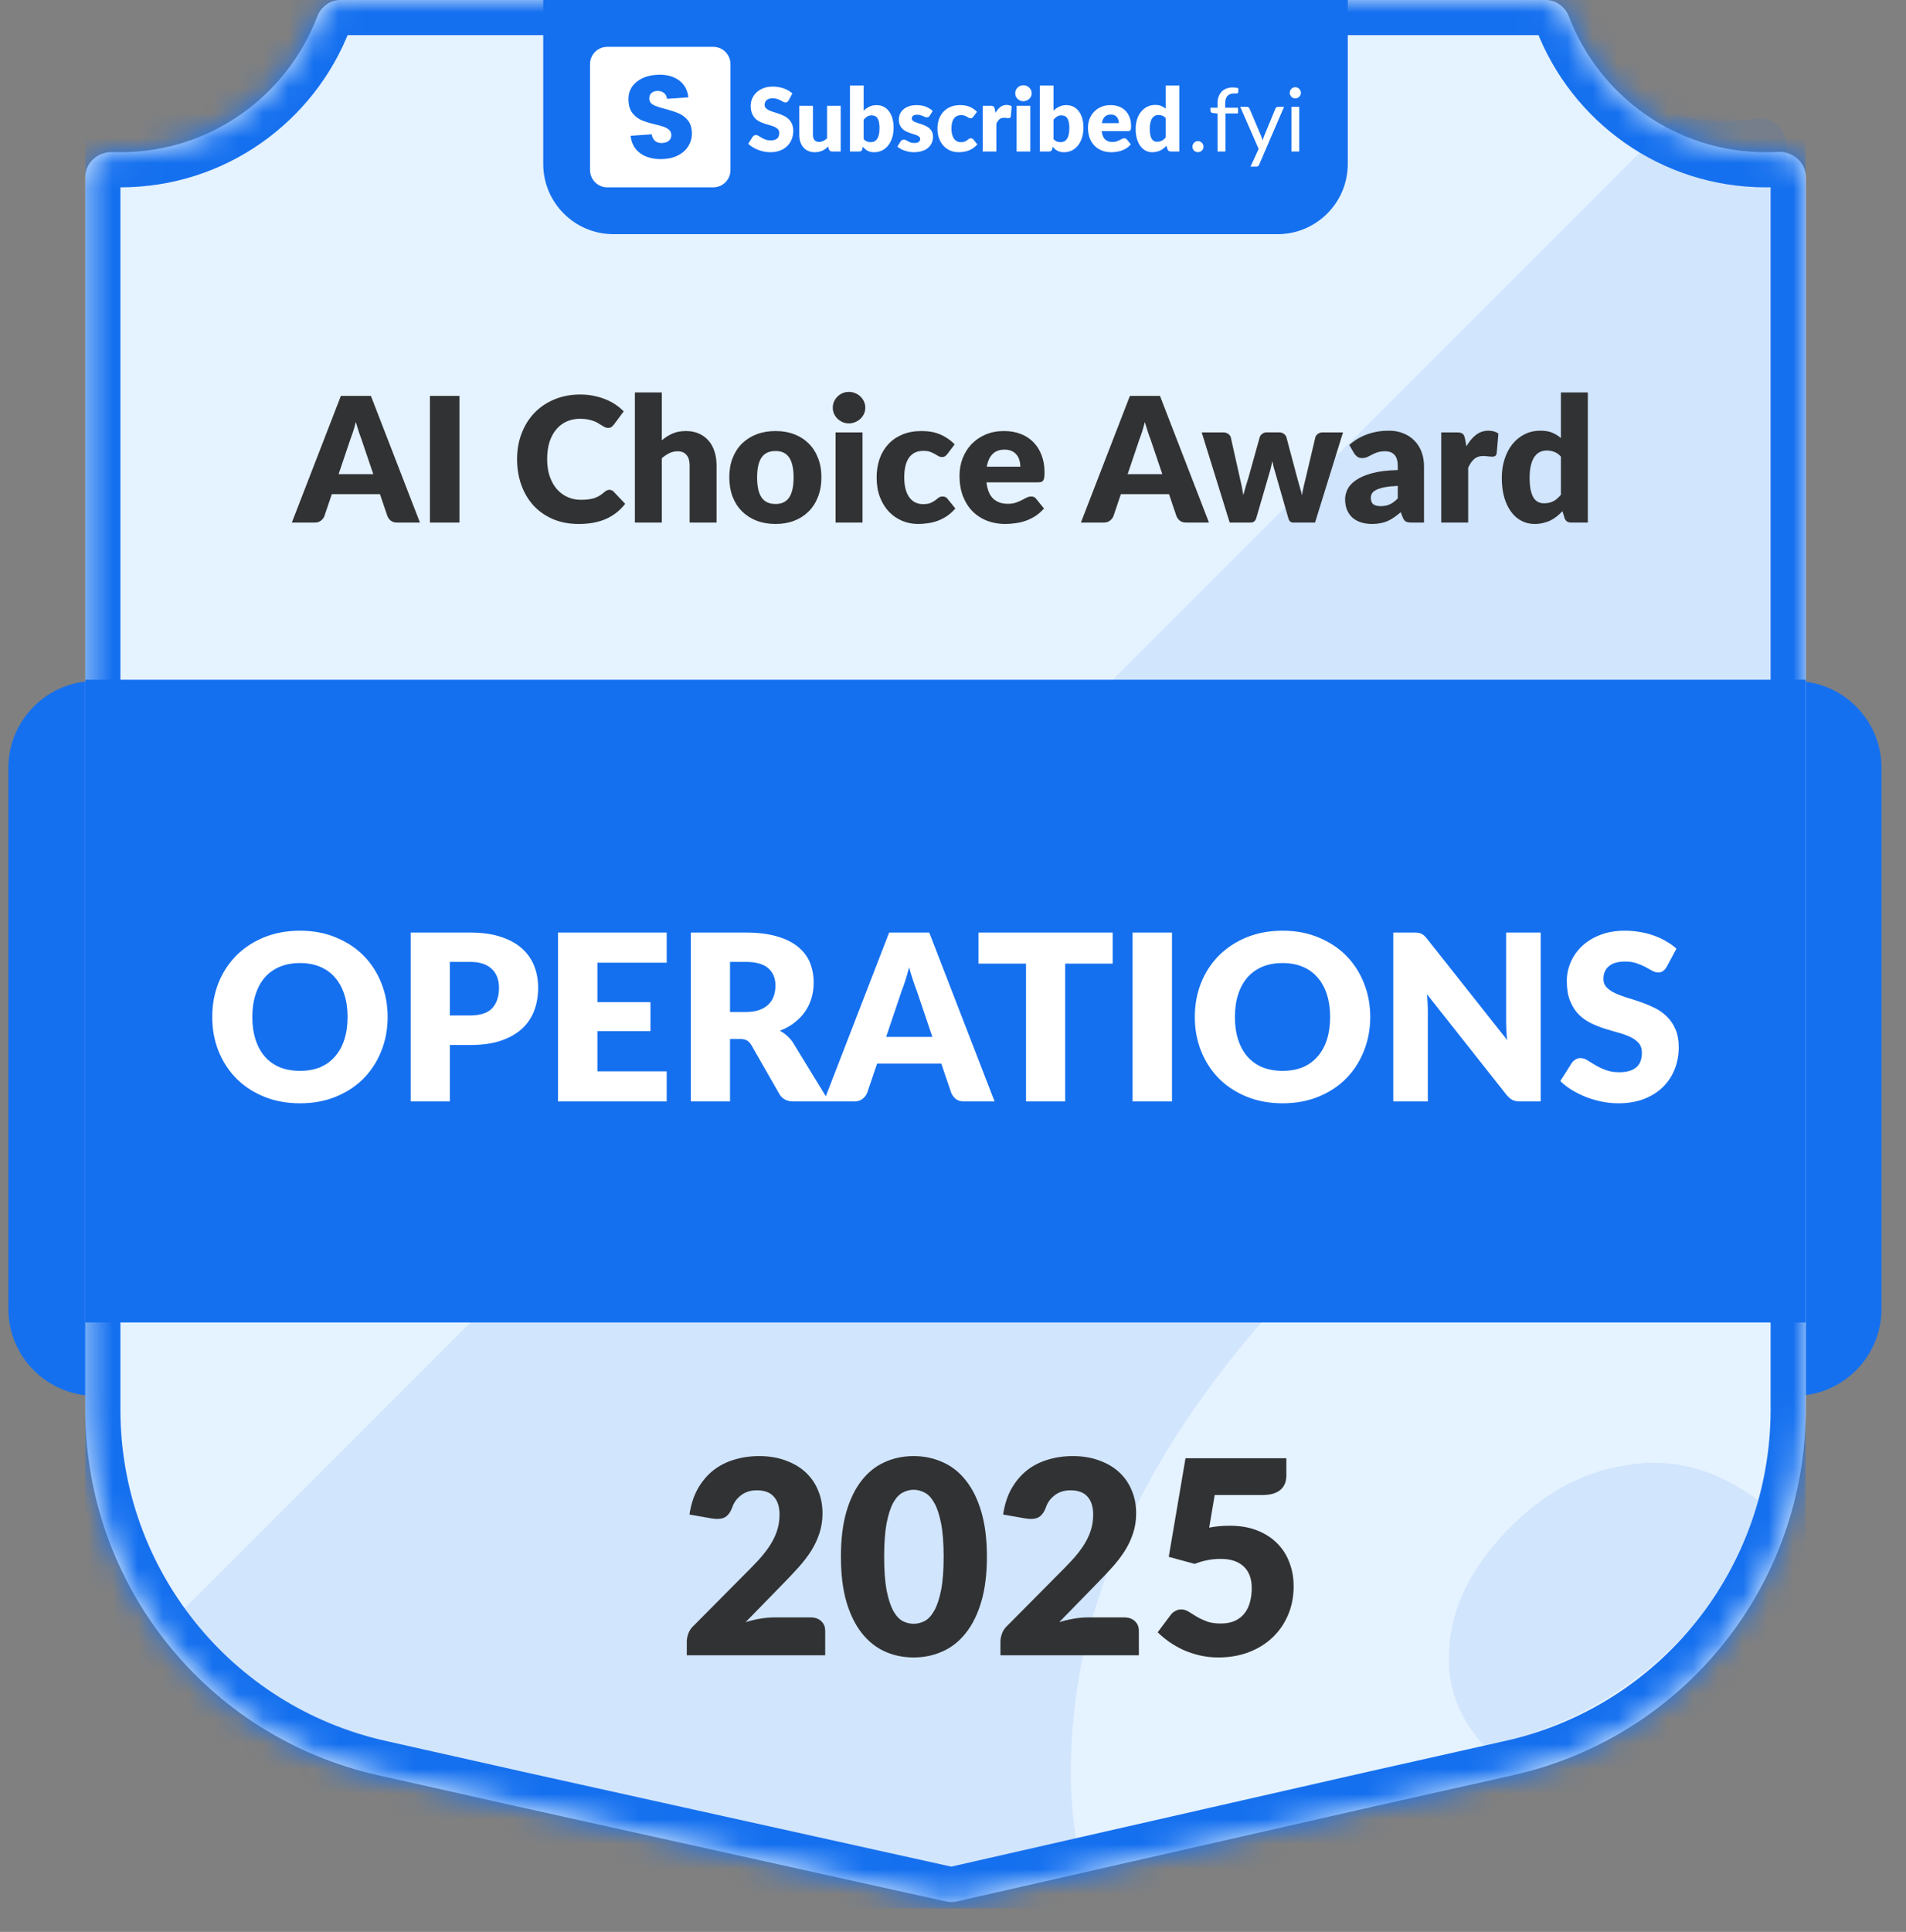
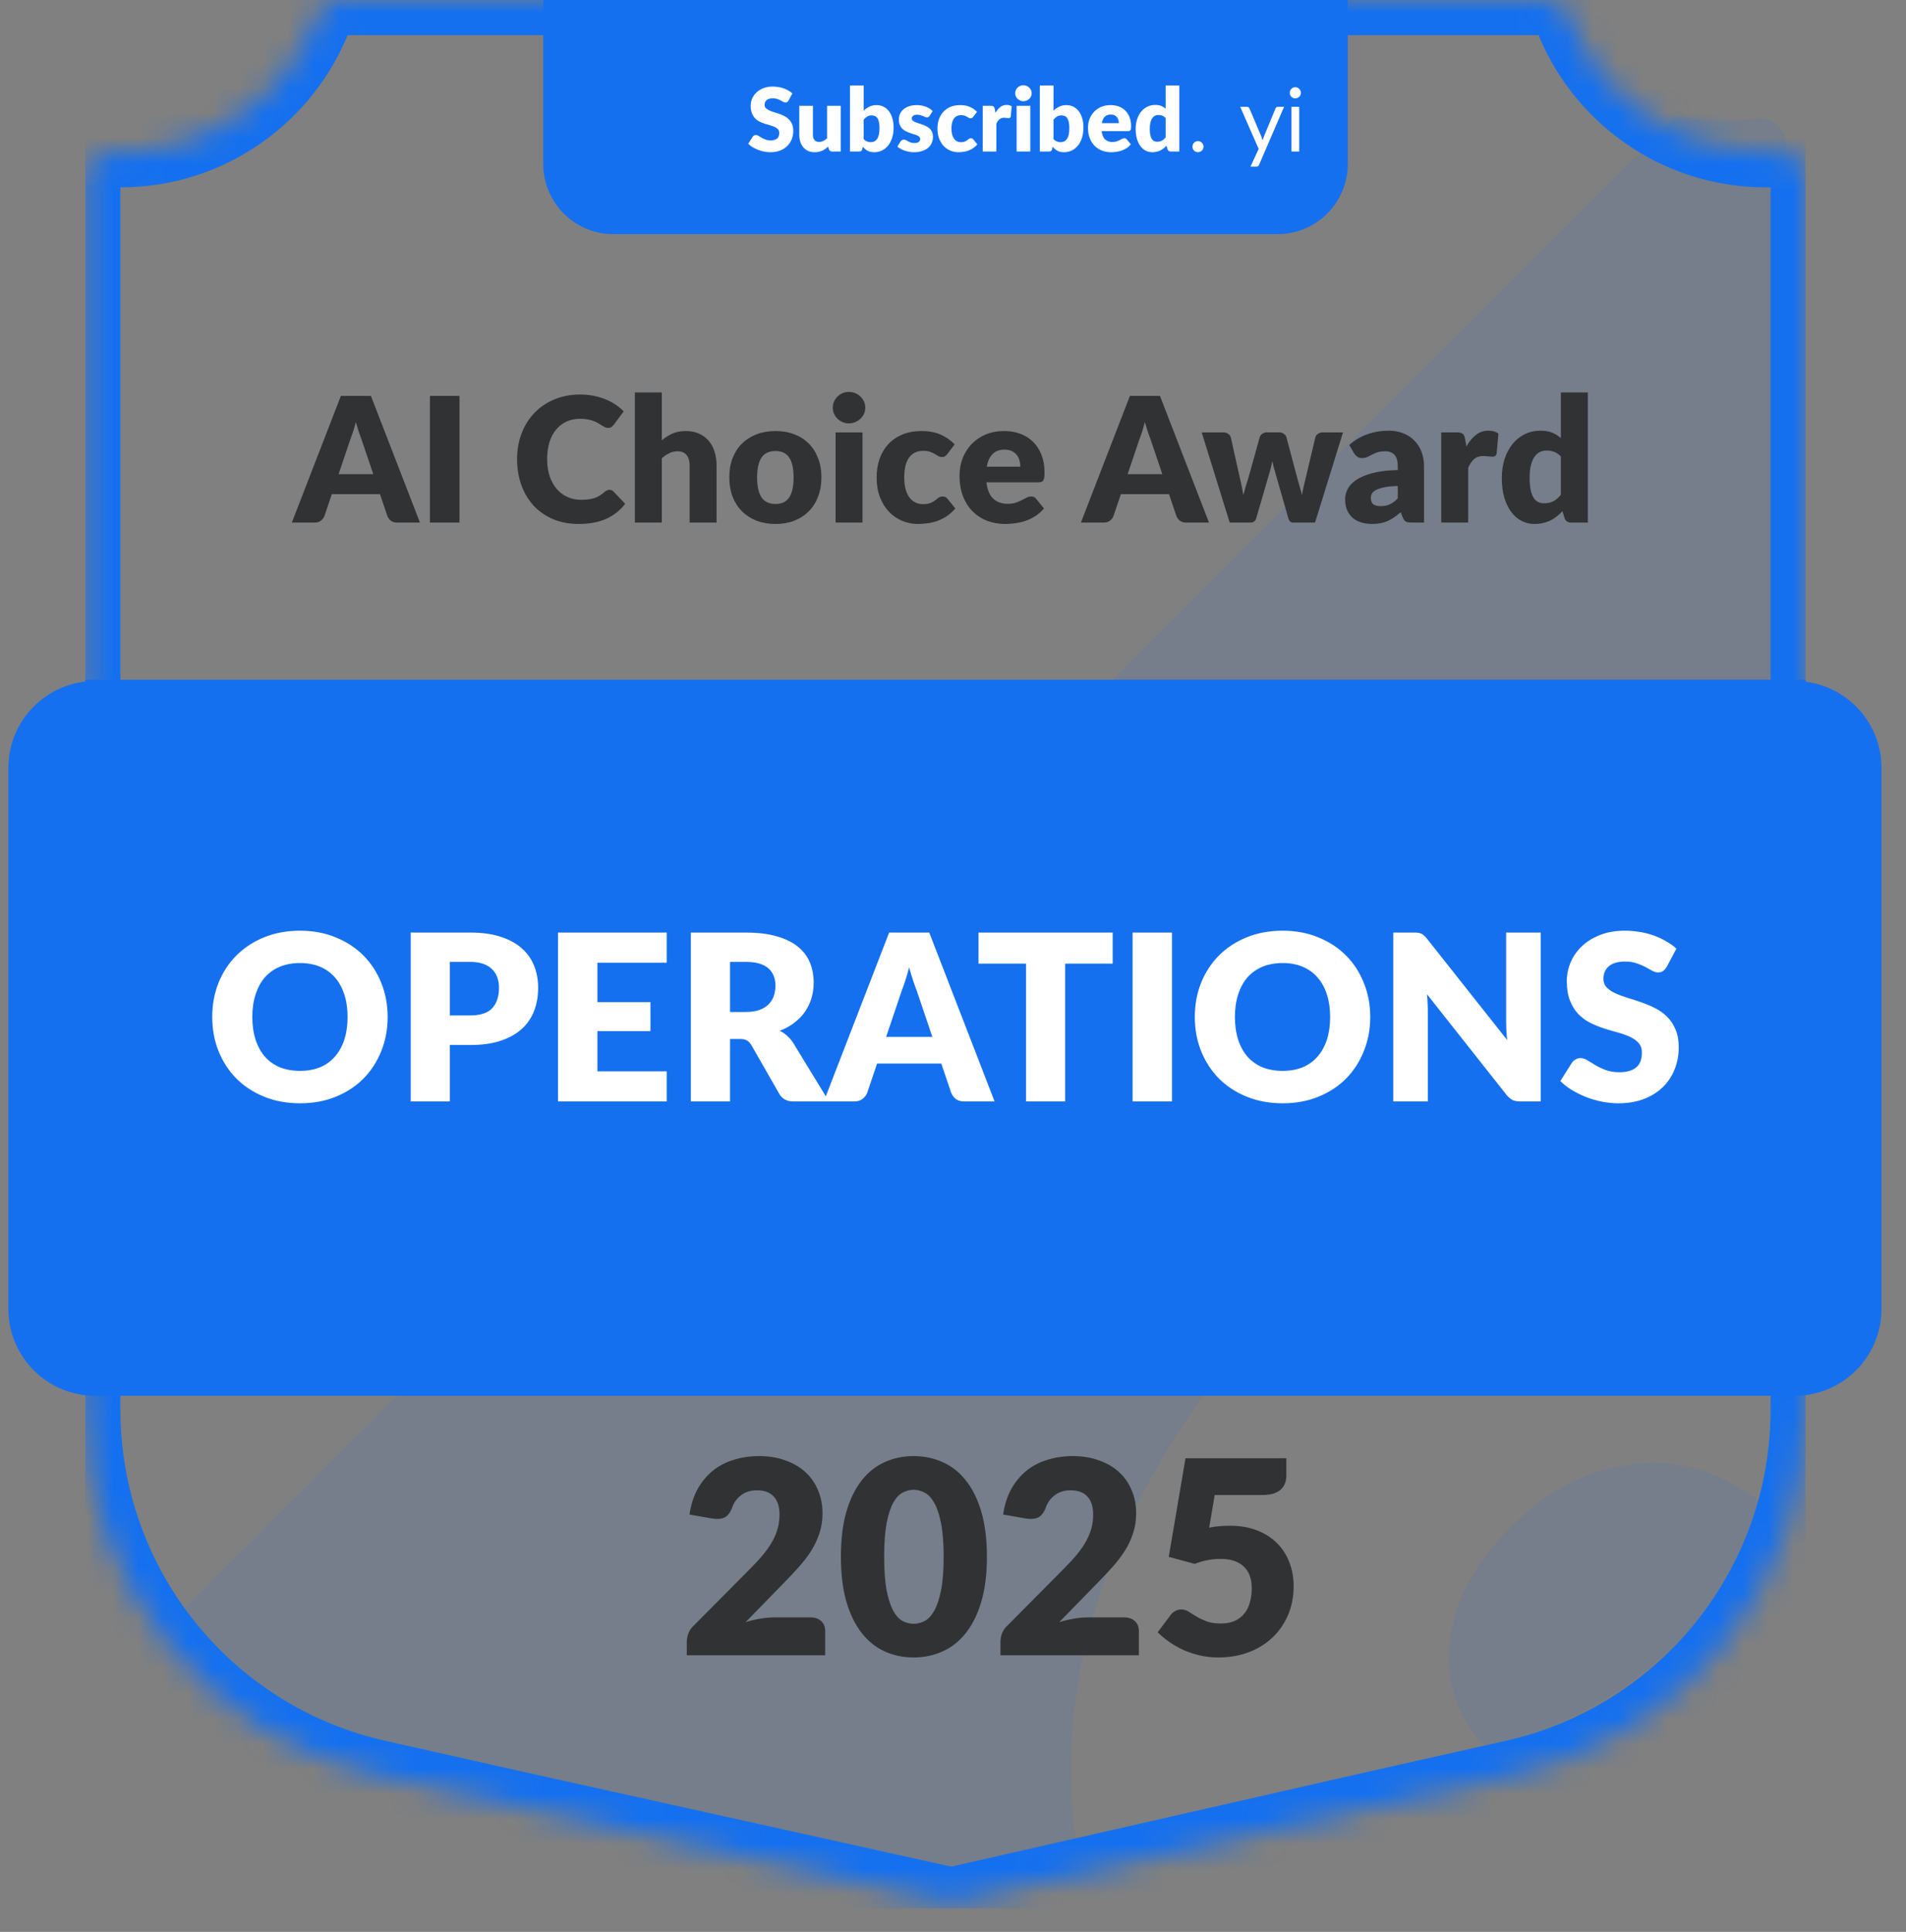
<svg xmlns="http://www.w3.org/2000/svg" width="76" height="77" viewBox="0 0 76 77" fill="none">
  <rect x="0" y="0" width="76" height="77" fill="#808080" stroke="none" />
  <path d="M0.333 30.608C0.333 28.694 1.884 27.143 3.798 27.143H71.558C73.472 27.143 75.023 28.694 75.023 30.608V52.168C75.023 54.081 73.472 55.633 71.558 55.633H3.798C1.884 55.633 0.333 54.081 0.333 52.168V30.608Z" fill="#1570EF" />
  <g clip-path="url(#clip0_29764_34012)">
    <mask id="path-4-inside-1_29764_34012" fill="white">
      <path d="M61.636 0C62.052 0 62.412 0.277 62.561 0.666C63.768 3.824 66.825 6.067 70.407 6.067C70.566 6.067 70.724 6.063 70.881 6.054C71.466 6.02 72.001 6.458 72.001 7.044V56.181C72.001 63.168 67.156 69.221 60.339 70.751L54.852 71.983L38.139 75.787C38.004 75.817 37.865 75.817 37.73 75.788L20.552 71.983L15.063 70.751C8.246 69.22 3.401 63.168 3.401 56.181V7.051C3.401 6.474 3.921 6.04 4.498 6.062C4.599 6.065 4.7 6.067 4.802 6.067C8.384 6.067 11.44 3.824 12.647 0.666C12.796 0.277 13.156 0 13.572 0H61.636Z" />
    </mask>
-     <path d="M61.636 0C62.052 0 62.412 0.277 62.561 0.666C63.768 3.824 66.825 6.067 70.407 6.067C70.566 6.067 70.724 6.063 70.881 6.054C71.466 6.02 72.001 6.458 72.001 7.044V56.181C72.001 63.168 67.156 69.221 60.339 70.751L54.852 71.983L38.139 75.787C38.004 75.817 37.865 75.817 37.73 75.788L20.552 71.983L15.063 70.751C8.246 69.22 3.401 63.168 3.401 56.181V7.051C3.401 6.474 3.921 6.04 4.498 6.062C4.599 6.065 4.7 6.067 4.802 6.067C8.384 6.067 11.44 3.824 12.647 0.666C12.796 0.277 13.156 0 13.572 0H61.636Z" fill="#E5F2FF" />
    <path d="M70.407 6.067V7.467H70.407L70.407 6.067ZM60.339 70.751L60.032 69.385L60.032 69.385L60.339 70.751ZM54.852 71.983L54.545 70.617L54.541 70.618L54.852 71.983ZM20.552 71.983L20.245 73.349L20.249 73.35L20.552 71.983ZM15.063 70.751L15.37 69.385L15.37 69.385L15.063 70.751ZM4.802 6.067V7.467H4.802L4.802 6.067ZM38.139 75.787L37.828 74.421L38.139 75.787ZM37.73 75.788L37.427 77.155L37.73 75.788ZM12.647 0.666L13.955 1.165L12.647 0.666ZM70.881 6.054L70.961 7.451L70.881 6.054ZM62.561 0.666L63.868 0.166L62.561 0.666ZM62.561 0.666L61.253 1.166C62.66 4.847 66.225 7.467 70.407 7.467V6.067V4.667C67.424 4.667 64.876 2.8 63.868 0.166L62.561 0.666ZM70.407 6.067L70.407 7.467C70.593 7.467 70.778 7.462 70.961 7.451L70.881 6.054L70.801 4.656C70.67 4.664 70.539 4.667 70.407 4.667L70.407 6.067ZM72.001 7.044H70.601V56.181H72.001H73.401V7.044H72.001ZM72.001 56.181H70.601C70.601 62.513 66.211 67.998 60.032 69.385L60.339 70.751L60.645 72.117C68.102 70.443 73.401 63.823 73.401 56.181H72.001ZM60.339 70.751L60.032 69.385L54.545 70.617L54.852 71.983L55.158 73.349L60.646 72.117L60.339 70.751ZM54.852 71.983L54.541 70.618L37.828 74.421L38.139 75.787L38.45 77.152L55.162 73.349L54.852 71.983ZM37.73 75.788L38.033 74.421L20.855 70.617L20.552 71.983L20.249 73.35L37.427 77.155L37.73 75.788ZM20.552 71.983L20.858 70.617L15.37 69.385L15.063 70.751L14.757 72.117L20.245 73.349L20.552 71.983ZM15.063 70.751L15.37 69.385C9.192 67.998 4.801 62.513 4.801 56.181H3.401H2.001C2.001 63.823 7.3 70.443 14.757 72.117L15.063 70.751ZM3.401 56.181H4.801V7.051H3.401H2.001V56.181H3.401ZM4.498 6.062L4.445 7.461C4.563 7.465 4.682 7.467 4.802 7.467V6.067V4.667C4.718 4.667 4.634 4.666 4.55 4.663L4.498 6.062ZM4.802 6.067L4.802 7.467C8.984 7.467 12.548 4.847 13.955 1.165L12.647 0.666L11.34 0.166C10.333 2.8 7.784 4.667 4.802 4.667L4.802 6.067ZM13.572 0V1.4H61.636V0V-1.4H13.572V0ZM38.139 75.787L37.828 74.421C37.895 74.406 37.965 74.406 38.033 74.421L37.73 75.788L37.427 77.155C37.764 77.229 38.113 77.228 38.45 77.152L38.139 75.787ZM12.647 0.666L13.955 1.165C13.921 1.254 13.803 1.4 13.572 1.4V0V-1.4C12.51 -1.4 11.67 -0.7 11.34 0.166L12.647 0.666ZM70.881 6.054L70.961 7.451C70.884 7.456 70.809 7.431 70.746 7.377C70.676 7.317 70.601 7.198 70.601 7.044H72.001H73.401C73.401 5.533 72.064 4.584 70.801 4.656L70.881 6.054ZM3.401 7.051H4.801C4.801 7.203 4.728 7.321 4.659 7.382C4.596 7.438 4.521 7.464 4.445 7.461L4.498 6.062L4.55 4.663C3.302 4.616 2.001 5.563 2.001 7.051H3.401ZM62.561 0.666L63.868 0.166C63.538 -0.7 62.698 -1.4 61.636 -1.4V0V1.4C61.405 1.4 61.287 1.254 61.253 1.166L62.561 0.666Z" fill="#1570EF" mask="url(#path-4-inside-1_29764_34012)" />
    <path opacity="0.1" d="M66.846 4.619C67.44 4.752 68.057 4.824 68.691 4.824C69.13 4.824 69.56 4.791 69.981 4.727C70.604 4.631 71.219 5.079 71.219 5.71V42.222C69.547 42.1 67.841 42.22 66.102 42.582C60.486 43.7 55.249 47.038 50.392 52.599C45.618 58.063 43.067 63.641 42.737 69.33C42.646 70.696 42.702 72.013 42.903 73.282L37.356 74.545C37.222 74.575 37.083 74.576 36.948 74.546L19.77 70.741L14.281 69.509C11.19 68.815 8.507 67.189 6.495 64.97L66.846 4.619ZM64.836 58.401C66.696 58.075 68.47 58.558 70.158 59.85L70.529 59.424C68.963 64.395 64.857 68.319 59.557 69.509L59.185 69.592C58.214 68.513 57.744 67.334 57.777 66.056C57.771 64.451 58.416 62.905 59.714 61.419C61.221 59.693 62.929 58.688 64.836 58.401Z" fill="#1570EF" />
    <path d="M21.661 0H53.741V6.533C53.741 8.08 52.487 9.333 50.941 9.333H24.461C22.915 9.333 21.661 8.08 21.661 6.533V0Z" fill="#1570EF" />
    <path d="M31.448 3.999C31.43 4.027 31.412 4.048 31.392 4.063C31.373 4.077 31.348 4.084 31.318 4.084C31.291 4.084 31.262 4.075 31.23 4.059C31.2 4.041 31.164 4.022 31.125 4.001C31.086 3.98 31.041 3.961 30.991 3.945C30.941 3.927 30.883 3.918 30.819 3.918C30.707 3.918 30.624 3.942 30.569 3.99C30.515 4.037 30.488 4.101 30.488 4.182C30.488 4.234 30.505 4.276 30.538 4.31C30.57 4.344 30.613 4.373 30.666 4.398C30.72 4.423 30.781 4.446 30.849 4.467C30.918 4.487 30.988 4.509 31.059 4.535C31.131 4.56 31.201 4.589 31.269 4.623C31.338 4.657 31.399 4.7 31.451 4.753C31.505 4.806 31.549 4.87 31.581 4.946C31.614 5.021 31.631 5.112 31.631 5.219C31.631 5.337 31.61 5.448 31.569 5.551C31.528 5.654 31.468 5.744 31.39 5.821C31.312 5.897 31.216 5.958 31.102 6.002C30.988 6.045 30.859 6.067 30.713 6.067C30.634 6.067 30.552 6.059 30.469 6.043C30.387 6.026 30.308 6.003 30.23 5.974C30.153 5.944 30.08 5.908 30.012 5.867C29.945 5.826 29.885 5.78 29.835 5.73L30.011 5.452C30.025 5.432 30.043 5.416 30.065 5.403C30.088 5.389 30.114 5.382 30.141 5.382C30.176 5.382 30.211 5.393 30.246 5.415C30.282 5.438 30.323 5.462 30.367 5.489C30.413 5.516 30.465 5.541 30.524 5.563C30.582 5.585 30.651 5.596 30.731 5.596C30.839 5.596 30.922 5.573 30.982 5.526C31.042 5.478 31.072 5.402 31.072 5.299C31.072 5.24 31.055 5.191 31.023 5.154C30.99 5.116 30.947 5.085 30.893 5.06C30.84 5.036 30.78 5.014 30.712 4.995C30.644 4.977 30.574 4.956 30.503 4.934C30.431 4.911 30.361 4.882 30.294 4.85C30.226 4.816 30.165 4.772 30.111 4.718C30.058 4.663 30.015 4.595 29.983 4.514C29.95 4.432 29.933 4.331 29.933 4.212C29.933 4.116 29.953 4.022 29.991 3.931C30.03 3.839 30.087 3.758 30.162 3.687C30.237 3.615 30.329 3.558 30.438 3.516C30.547 3.473 30.671 3.451 30.812 3.451C30.89 3.451 30.966 3.458 31.04 3.47C31.115 3.482 31.186 3.5 31.253 3.525C31.32 3.548 31.382 3.577 31.439 3.611C31.497 3.644 31.55 3.681 31.595 3.723L31.448 3.999Z" fill="white" />
    <path d="M33.522 4.217V6.039H33.185C33.117 6.039 33.072 6.009 33.051 5.948L33.02 5.842C32.985 5.876 32.948 5.907 32.911 5.935C32.873 5.962 32.833 5.986 32.79 6.006C32.748 6.024 32.701 6.039 32.651 6.05C32.602 6.061 32.548 6.067 32.489 6.067C32.39 6.067 32.301 6.05 32.224 6.016C32.148 5.981 32.083 5.932 32.031 5.87C31.978 5.808 31.938 5.735 31.911 5.651C31.884 5.566 31.871 5.474 31.871 5.373V4.217H32.415V5.373C32.415 5.463 32.436 5.533 32.477 5.582C32.518 5.631 32.578 5.656 32.658 5.656C32.718 5.656 32.773 5.644 32.825 5.619C32.877 5.593 32.928 5.559 32.978 5.515V4.217H33.522Z" fill="white" />
    <path d="M34.437 5.544C34.478 5.588 34.522 5.62 34.57 5.638C34.618 5.657 34.667 5.667 34.716 5.667C34.768 5.667 34.815 5.657 34.859 5.638C34.902 5.619 34.939 5.587 34.969 5.544C35.001 5.499 35.026 5.441 35.043 5.37C35.061 5.297 35.069 5.208 35.069 5.103C35.069 5.011 35.062 4.934 35.048 4.871C35.035 4.806 35.016 4.754 34.989 4.714C34.963 4.673 34.93 4.644 34.89 4.626C34.852 4.608 34.807 4.598 34.757 4.598C34.69 4.598 34.632 4.613 34.583 4.642C34.534 4.672 34.485 4.714 34.437 4.771V5.544ZM34.437 4.41C34.507 4.344 34.584 4.29 34.667 4.251C34.751 4.21 34.845 4.189 34.948 4.189C35.051 4.189 35.145 4.21 35.229 4.252C35.314 4.294 35.386 4.355 35.445 4.433C35.505 4.511 35.551 4.604 35.582 4.714C35.615 4.824 35.632 4.947 35.632 5.083C35.632 5.231 35.613 5.365 35.575 5.486C35.538 5.606 35.485 5.71 35.416 5.797C35.348 5.882 35.266 5.949 35.171 5.997C35.076 6.044 34.972 6.067 34.857 6.067C34.802 6.067 34.753 6.062 34.709 6.051C34.666 6.041 34.626 6.026 34.59 6.007C34.553 5.987 34.52 5.964 34.49 5.937C34.46 5.91 34.432 5.881 34.404 5.849L34.384 5.941C34.375 5.978 34.36 6.004 34.339 6.018C34.318 6.032 34.289 6.039 34.254 6.039H33.892V3.409H34.437V4.41Z" fill="white" />
    <path d="M37.068 4.616C37.054 4.638 37.038 4.654 37.022 4.663C37.007 4.673 36.987 4.677 36.962 4.677C36.937 4.677 36.911 4.672 36.885 4.662C36.859 4.65 36.831 4.638 36.801 4.625C36.771 4.612 36.738 4.6 36.7 4.59C36.663 4.578 36.62 4.572 36.572 4.572C36.503 4.572 36.45 4.585 36.412 4.612C36.376 4.638 36.358 4.675 36.358 4.721C36.358 4.755 36.37 4.783 36.393 4.806C36.418 4.828 36.45 4.848 36.49 4.865C36.529 4.882 36.575 4.898 36.625 4.913C36.675 4.928 36.727 4.945 36.78 4.964C36.832 4.983 36.884 5.005 36.934 5.031C36.985 5.055 37.03 5.086 37.069 5.124C37.109 5.16 37.141 5.204 37.164 5.257C37.189 5.31 37.201 5.373 37.201 5.447C37.201 5.537 37.185 5.62 37.152 5.696C37.119 5.773 37.07 5.838 37.005 5.893C36.94 5.948 36.86 5.991 36.764 6.021C36.669 6.052 36.559 6.067 36.435 6.067C36.373 6.067 36.311 6.061 36.249 6.05C36.187 6.038 36.127 6.022 36.068 6.002C36.011 5.982 35.957 5.959 35.908 5.932C35.859 5.904 35.817 5.874 35.782 5.842L35.908 5.642C35.922 5.619 35.94 5.6 35.961 5.587C35.983 5.573 36.011 5.566 36.045 5.566C36.077 5.566 36.105 5.573 36.13 5.587C36.155 5.602 36.183 5.617 36.212 5.633C36.241 5.65 36.275 5.665 36.314 5.679C36.354 5.693 36.404 5.7 36.463 5.7C36.505 5.7 36.541 5.696 36.571 5.688C36.6 5.678 36.623 5.666 36.641 5.651C36.658 5.636 36.671 5.619 36.679 5.6C36.688 5.581 36.692 5.562 36.692 5.542C36.692 5.505 36.679 5.476 36.655 5.452C36.63 5.429 36.598 5.409 36.558 5.392C36.518 5.375 36.473 5.359 36.421 5.345C36.371 5.33 36.319 5.313 36.267 5.294C36.214 5.275 36.162 5.253 36.11 5.227C36.06 5.2 36.015 5.167 35.975 5.127C35.935 5.086 35.903 5.036 35.878 4.978C35.854 4.919 35.841 4.848 35.841 4.765C35.841 4.688 35.856 4.615 35.885 4.546C35.916 4.475 35.961 4.414 36.021 4.361C36.08 4.308 36.155 4.267 36.245 4.236C36.336 4.205 36.441 4.189 36.562 4.189C36.627 4.189 36.691 4.195 36.752 4.207C36.814 4.218 36.871 4.235 36.925 4.256C36.979 4.277 37.029 4.302 37.073 4.331C37.117 4.359 37.157 4.39 37.191 4.424L37.068 4.616Z" fill="white" />
    <path d="M38.813 4.649C38.797 4.669 38.781 4.685 38.766 4.697C38.751 4.708 38.729 4.714 38.701 4.714C38.674 4.714 38.649 4.708 38.627 4.695C38.606 4.682 38.582 4.668 38.555 4.653C38.528 4.636 38.497 4.622 38.46 4.609C38.424 4.596 38.379 4.59 38.325 4.59C38.258 4.59 38.2 4.602 38.151 4.626C38.103 4.651 38.063 4.686 38.032 4.732C38 4.778 37.977 4.834 37.961 4.901C37.946 4.966 37.938 5.041 37.938 5.124C37.938 5.298 37.972 5.432 38.039 5.526C38.106 5.62 38.2 5.667 38.318 5.667C38.381 5.667 38.431 5.659 38.467 5.644C38.505 5.627 38.536 5.61 38.562 5.591C38.588 5.571 38.611 5.553 38.632 5.537C38.655 5.52 38.682 5.512 38.715 5.512C38.758 5.512 38.791 5.528 38.813 5.559L38.971 5.754C38.915 5.819 38.856 5.872 38.794 5.913C38.732 5.952 38.668 5.984 38.603 6.007C38.538 6.03 38.473 6.045 38.407 6.053C38.342 6.062 38.278 6.067 38.216 6.067C38.105 6.067 37.998 6.046 37.896 6.004C37.796 5.962 37.707 5.901 37.629 5.821C37.553 5.74 37.492 5.641 37.447 5.524C37.402 5.407 37.38 5.274 37.38 5.124C37.38 4.992 37.399 4.87 37.438 4.756C37.478 4.642 37.536 4.543 37.612 4.46C37.689 4.375 37.784 4.309 37.896 4.261C38.01 4.213 38.141 4.189 38.29 4.189C38.433 4.189 38.558 4.212 38.666 4.258C38.774 4.303 38.871 4.37 38.957 4.458L38.813 4.649Z" fill="white" />
    <path d="M39.693 4.498C39.749 4.4 39.814 4.323 39.886 4.266C39.96 4.21 40.044 4.182 40.139 4.182C40.221 4.182 40.288 4.201 40.34 4.24L40.304 4.641C40.298 4.666 40.288 4.684 40.275 4.693C40.262 4.703 40.243 4.707 40.22 4.707C40.211 4.707 40.198 4.707 40.183 4.706C40.168 4.704 40.152 4.703 40.136 4.702C40.119 4.7 40.102 4.698 40.085 4.697C40.068 4.694 40.053 4.693 40.039 4.693C39.959 4.693 39.896 4.714 39.848 4.756C39.801 4.799 39.761 4.857 39.728 4.932V6.039H39.184V4.217H39.507C39.534 4.217 39.556 4.219 39.574 4.224C39.592 4.229 39.608 4.236 39.619 4.247C39.632 4.256 39.641 4.269 39.647 4.286C39.654 4.302 39.66 4.322 39.665 4.345L39.693 4.498Z" fill="white" />
    <path d="M41.082 4.217V6.039H40.537V4.217H41.082ZM41.138 3.718C41.138 3.762 41.13 3.803 41.112 3.841C41.094 3.879 41.07 3.912 41.04 3.941C41.009 3.969 40.974 3.992 40.933 4.01C40.893 4.026 40.85 4.034 40.804 4.034C40.76 4.034 40.718 4.026 40.68 4.01C40.641 3.992 40.606 3.969 40.576 3.941C40.547 3.912 40.523 3.879 40.506 3.841C40.489 3.803 40.481 3.762 40.481 3.718C40.481 3.674 40.489 3.632 40.506 3.593C40.523 3.555 40.547 3.521 40.576 3.492C40.606 3.462 40.641 3.439 40.68 3.423C40.718 3.407 40.76 3.398 40.804 3.398C40.85 3.398 40.893 3.407 40.933 3.423C40.974 3.439 41.009 3.462 41.04 3.492C41.07 3.521 41.094 3.555 41.112 3.593C41.13 3.632 41.138 3.674 41.138 3.718Z" fill="white" />
    <path d="M42.007 5.544C42.047 5.588 42.092 5.62 42.14 5.638C42.188 5.657 42.237 5.667 42.286 5.667C42.337 5.667 42.385 5.657 42.428 5.638C42.471 5.619 42.508 5.587 42.539 5.544C42.571 5.499 42.595 5.441 42.613 5.37C42.63 5.297 42.639 5.208 42.639 5.103C42.639 5.011 42.632 4.934 42.618 4.871C42.605 4.806 42.585 4.754 42.558 4.714C42.532 4.673 42.5 4.644 42.46 4.626C42.421 4.608 42.377 4.598 42.326 4.598C42.26 4.598 42.202 4.613 42.152 4.642C42.103 4.672 42.055 4.714 42.007 4.771V5.544ZM42.007 4.41C42.077 4.344 42.154 4.29 42.237 4.251C42.321 4.21 42.415 4.189 42.518 4.189C42.621 4.189 42.715 4.21 42.799 4.252C42.883 4.294 42.955 4.355 43.015 4.433C43.075 4.511 43.12 4.604 43.152 4.714C43.185 4.824 43.201 4.947 43.201 5.083C43.201 5.231 43.182 5.365 43.145 5.486C43.108 5.606 43.054 5.71 42.985 5.797C42.917 5.882 42.836 5.949 42.741 5.997C42.646 6.044 42.541 6.067 42.426 6.067C42.371 6.067 42.322 6.062 42.279 6.051C42.236 6.041 42.196 6.026 42.159 6.007C42.123 5.987 42.09 5.964 42.059 5.937C42.03 5.91 42.001 5.881 41.973 5.849L41.954 5.941C41.944 5.978 41.929 6.004 41.908 6.018C41.887 6.032 41.859 6.039 41.824 6.039H41.462V3.409H42.007V4.41Z" fill="white" />
    <path d="M44.613 4.909C44.613 4.866 44.607 4.824 44.595 4.783C44.585 4.742 44.566 4.706 44.541 4.674C44.516 4.641 44.483 4.615 44.442 4.595C44.401 4.575 44.352 4.565 44.293 4.565C44.19 4.565 44.109 4.595 44.05 4.655C43.992 4.713 43.953 4.798 43.935 4.909H44.613ZM43.928 5.226C43.945 5.378 43.991 5.489 44.066 5.558C44.141 5.626 44.238 5.66 44.356 5.66C44.419 5.66 44.474 5.652 44.52 5.637C44.565 5.621 44.606 5.604 44.641 5.586C44.677 5.567 44.71 5.55 44.739 5.535C44.77 5.52 44.801 5.512 44.834 5.512C44.877 5.512 44.91 5.528 44.932 5.559L45.091 5.754C45.034 5.819 44.974 5.872 44.908 5.913C44.843 5.952 44.777 5.984 44.708 6.007C44.64 6.03 44.571 6.045 44.502 6.053C44.434 6.062 44.369 6.067 44.307 6.067C44.179 6.067 44.059 6.047 43.947 6.006C43.836 5.963 43.738 5.901 43.654 5.819C43.57 5.737 43.504 5.636 43.455 5.514C43.407 5.392 43.383 5.25 43.383 5.089C43.383 4.967 43.403 4.851 43.444 4.742C43.487 4.634 43.546 4.538 43.624 4.456C43.702 4.374 43.796 4.309 43.907 4.261C44.018 4.213 44.143 4.189 44.282 4.189C44.403 4.189 44.513 4.208 44.613 4.245C44.714 4.283 44.8 4.337 44.871 4.409C44.944 4.48 45 4.568 45.04 4.672C45.081 4.775 45.101 4.892 45.101 5.024C45.101 5.065 45.099 5.098 45.096 5.124C45.092 5.149 45.086 5.17 45.077 5.185C45.067 5.2 45.054 5.211 45.038 5.217C45.023 5.223 45.003 5.226 44.978 5.226H43.928Z" fill="white" />
    <path d="M46.479 4.706C46.438 4.66 46.393 4.628 46.345 4.611C46.297 4.592 46.247 4.583 46.194 4.583C46.144 4.583 46.097 4.593 46.055 4.612C46.013 4.632 45.976 4.665 45.945 4.709C45.914 4.752 45.89 4.809 45.873 4.879C45.855 4.95 45.846 5.035 45.846 5.134C45.846 5.23 45.853 5.311 45.867 5.377C45.881 5.442 45.901 5.496 45.925 5.537C45.951 5.576 45.981 5.605 46.017 5.623C46.052 5.64 46.091 5.649 46.134 5.649C46.174 5.649 46.21 5.645 46.242 5.638C46.274 5.63 46.304 5.619 46.331 5.605C46.358 5.591 46.383 5.573 46.407 5.552C46.431 5.53 46.455 5.505 46.479 5.477V4.706ZM47.023 3.409V6.039H46.686C46.618 6.039 46.574 6.009 46.553 5.948L46.51 5.809C46.474 5.848 46.436 5.883 46.396 5.914C46.356 5.946 46.313 5.973 46.266 5.997C46.221 6.019 46.171 6.036 46.117 6.048C46.064 6.061 46.007 6.067 45.945 6.067C45.85 6.067 45.762 6.046 45.681 6.004C45.6 5.962 45.531 5.901 45.472 5.821C45.413 5.742 45.367 5.644 45.333 5.53C45.3 5.414 45.284 5.282 45.284 5.134C45.284 4.998 45.303 4.872 45.34 4.756C45.378 4.639 45.431 4.539 45.498 4.454C45.568 4.369 45.65 4.302 45.746 4.254C45.842 4.206 45.948 4.182 46.064 4.182C46.159 4.182 46.239 4.195 46.303 4.222C46.367 4.249 46.426 4.286 46.479 4.331V3.409H47.023Z" fill="white" />
    <path d="M47.549 5.846C47.549 5.815 47.555 5.787 47.565 5.76C47.577 5.733 47.592 5.709 47.611 5.689C47.631 5.669 47.654 5.654 47.681 5.642C47.708 5.63 47.737 5.624 47.767 5.624C47.798 5.624 47.826 5.63 47.853 5.642C47.88 5.654 47.904 5.669 47.924 5.689C47.944 5.709 47.959 5.733 47.971 5.76C47.983 5.787 47.989 5.815 47.989 5.846C47.989 5.877 47.983 5.907 47.971 5.934C47.959 5.959 47.944 5.982 47.924 6.002C47.904 6.022 47.88 6.037 47.853 6.048C47.826 6.059 47.798 6.065 47.767 6.065C47.737 6.065 47.708 6.059 47.681 6.048C47.654 6.037 47.631 6.022 47.611 6.002C47.592 5.982 47.577 5.959 47.565 5.934C47.555 5.907 47.549 5.877 47.549 5.846Z" fill="white" />
-     <path d="M48.548 6.039V4.526L48.352 4.503C48.327 4.498 48.307 4.489 48.29 4.477C48.275 4.464 48.267 4.446 48.267 4.423V4.294H48.548V4.122C48.548 4.02 48.562 3.93 48.591 3.852C48.62 3.772 48.661 3.705 48.714 3.651C48.767 3.596 48.832 3.555 48.907 3.527C48.982 3.499 49.066 3.485 49.16 3.485C49.239 3.485 49.313 3.496 49.38 3.52L49.372 3.676C49.37 3.704 49.354 3.719 49.325 3.722C49.297 3.724 49.259 3.725 49.211 3.725C49.157 3.725 49.108 3.732 49.063 3.746C49.02 3.76 48.982 3.783 48.951 3.815C48.919 3.846 48.895 3.888 48.877 3.94C48.861 3.991 48.852 4.055 48.852 4.131V4.294H49.365V4.521H48.863V6.039H48.548Z" fill="white" />
    <path d="M51.2 4.259L50.207 6.564C50.197 6.588 50.183 6.606 50.167 6.621C50.152 6.635 50.128 6.642 50.095 6.642H49.863L50.188 5.935L49.453 4.259H49.724C49.751 4.259 49.772 4.266 49.787 4.28C49.804 4.293 49.815 4.308 49.821 4.324L50.297 5.445C50.316 5.494 50.331 5.546 50.344 5.6C50.361 5.545 50.378 5.493 50.397 5.443L50.859 4.324C50.866 4.306 50.878 4.29 50.894 4.279C50.912 4.266 50.931 4.259 50.952 4.259H51.2Z" fill="white" />
    <path d="M51.806 4.259V6.039H51.494V4.259H51.806ZM51.873 3.701C51.873 3.731 51.867 3.76 51.854 3.787C51.842 3.812 51.826 3.836 51.805 3.857C51.785 3.877 51.761 3.893 51.733 3.904C51.706 3.916 51.677 3.922 51.647 3.922C51.616 3.922 51.587 3.916 51.56 3.904C51.535 3.893 51.512 3.877 51.492 3.857C51.472 3.836 51.456 3.812 51.444 3.787C51.433 3.76 51.427 3.731 51.427 3.701C51.427 3.67 51.433 3.641 51.444 3.615C51.456 3.586 51.472 3.562 51.492 3.542C51.512 3.521 51.535 3.505 51.56 3.493C51.587 3.482 51.616 3.476 51.647 3.476C51.677 3.476 51.706 3.482 51.733 3.493C51.761 3.505 51.785 3.521 51.805 3.542C51.826 3.562 51.842 3.586 51.854 3.615C51.867 3.641 51.873 3.67 51.873 3.701Z" fill="white" />
-     <path fill-rule="evenodd" clip-rule="evenodd" d="M24.215 1.867C23.835 1.867 23.527 2.175 23.527 2.555V6.779C23.527 7.159 23.835 7.467 24.215 7.467H28.44C28.819 7.467 29.127 7.159 29.127 6.779V2.555C29.127 2.175 28.819 1.867 28.44 1.867H24.215ZM25.836 6.265C26.029 6.33 26.243 6.354 26.479 6.337C26.722 6.32 26.929 6.261 27.1 6.158C27.272 6.055 27.399 5.924 27.48 5.765C27.564 5.606 27.6 5.433 27.587 5.246C27.573 5.049 27.515 4.892 27.411 4.774C27.307 4.656 27.187 4.569 27.05 4.513C26.917 4.457 26.743 4.4 26.529 4.343C26.316 4.289 26.158 4.236 26.056 4.184C25.953 4.131 25.898 4.052 25.891 3.946C25.884 3.85 25.908 3.774 25.963 3.721C26.018 3.664 26.093 3.632 26.188 3.625C26.298 3.617 26.391 3.642 26.466 3.699C26.541 3.754 26.585 3.834 26.598 3.939L27.45 3.88C27.413 3.572 27.28 3.341 27.05 3.184C26.82 3.025 26.527 2.958 26.171 2.983C25.821 3.007 25.543 3.114 25.337 3.304C25.131 3.491 25.039 3.737 25.061 4.042C25.075 4.248 25.134 4.411 25.238 4.532C25.342 4.653 25.462 4.742 25.599 4.798C25.736 4.854 25.91 4.908 26.124 4.958C26.271 4.992 26.384 5.023 26.463 5.052C26.546 5.081 26.615 5.12 26.671 5.169C26.729 5.218 26.762 5.283 26.767 5.364C26.774 5.461 26.746 5.539 26.682 5.6C26.618 5.658 26.528 5.691 26.412 5.699C26.298 5.707 26.204 5.682 26.129 5.625C26.054 5.564 26.006 5.474 25.985 5.353L25.147 5.412C25.168 5.626 25.239 5.806 25.36 5.951C25.485 6.096 25.643 6.2 25.836 6.265Z" fill="white" />
    <g clip-path="url(#clip1_29764_34012)">
      <path d="M14.884 18.898L14.416 17.516C14.382 17.428 14.345 17.325 14.305 17.207C14.266 17.087 14.227 16.958 14.188 16.819C14.153 16.96 14.116 17.09 14.077 17.211C14.037 17.331 14 17.435 13.966 17.523L13.502 18.898H14.884ZM16.745 20.828H15.837C15.735 20.828 15.653 20.805 15.591 20.759C15.528 20.71 15.481 20.649 15.449 20.575L15.151 19.695H13.231L12.933 20.575C12.908 20.64 12.862 20.699 12.795 20.752C12.73 20.803 12.649 20.828 12.552 20.828H11.637L13.592 15.78H14.79L16.745 20.828ZM18.321 20.828H17.143V15.78H18.321V20.828ZM24.301 19.522C24.329 19.522 24.357 19.528 24.385 19.539C24.412 19.548 24.439 19.566 24.464 19.591L24.929 20.08C24.725 20.345 24.47 20.546 24.163 20.683C23.858 20.817 23.496 20.884 23.078 20.884C22.695 20.884 22.351 20.819 22.046 20.689C21.743 20.558 21.485 20.378 21.273 20.149C21.063 19.918 20.901 19.645 20.788 19.331C20.675 19.015 20.618 18.672 20.618 18.302C20.618 17.926 20.679 17.58 20.802 17.266C20.924 16.95 21.096 16.677 21.318 16.448C21.54 16.22 21.805 16.042 22.115 15.915C22.424 15.788 22.765 15.724 23.137 15.724C23.327 15.724 23.504 15.742 23.671 15.776C23.839 15.809 23.997 15.855 24.142 15.915C24.288 15.973 24.422 16.043 24.544 16.126C24.666 16.209 24.775 16.299 24.87 16.396L24.475 16.927C24.449 16.959 24.419 16.989 24.385 17.017C24.35 17.042 24.301 17.055 24.239 17.055C24.197 17.055 24.158 17.046 24.121 17.027C24.084 17.009 24.045 16.987 24.003 16.961C23.962 16.933 23.916 16.905 23.865 16.875C23.816 16.842 23.757 16.813 23.688 16.788C23.621 16.76 23.541 16.737 23.449 16.719C23.359 16.7 23.253 16.691 23.13 16.691C22.936 16.691 22.758 16.727 22.597 16.798C22.437 16.87 22.299 16.975 22.181 17.114C22.065 17.25 21.975 17.419 21.91 17.619C21.848 17.818 21.817 18.046 21.817 18.302C21.817 18.561 21.852 18.791 21.921 18.992C21.993 19.193 22.088 19.362 22.209 19.501C22.331 19.637 22.473 19.741 22.635 19.813C22.796 19.884 22.97 19.92 23.154 19.92C23.261 19.92 23.358 19.916 23.445 19.906C23.533 19.895 23.615 19.878 23.692 19.855C23.768 19.829 23.839 19.797 23.906 19.757C23.973 19.716 24.041 19.664 24.111 19.602C24.139 19.578 24.169 19.56 24.201 19.546C24.233 19.53 24.267 19.522 24.301 19.522ZM26.389 17.55C26.519 17.439 26.658 17.35 26.808 17.283C26.961 17.214 27.142 17.18 27.352 17.18C27.549 17.18 27.722 17.214 27.872 17.283C28.025 17.35 28.153 17.445 28.257 17.568C28.361 17.688 28.439 17.832 28.492 18.001C28.546 18.167 28.572 18.348 28.572 18.545V20.828H27.498V18.545C27.498 18.369 27.458 18.233 27.377 18.136C27.296 18.037 27.177 17.987 27.02 17.987C26.902 17.987 26.791 18.012 26.687 18.063C26.586 18.112 26.486 18.179 26.389 18.264V20.828H25.315V15.641H26.389V17.55ZM30.924 17.18C31.196 17.18 31.445 17.222 31.669 17.308C31.893 17.393 32.084 17.516 32.244 17.675C32.406 17.834 32.53 18.028 32.618 18.257C32.708 18.483 32.753 18.739 32.753 19.023C32.753 19.309 32.708 19.568 32.618 19.799C32.53 20.028 32.406 20.223 32.244 20.385C32.084 20.544 31.893 20.668 31.669 20.755C31.445 20.841 31.196 20.884 30.924 20.884C30.649 20.884 30.398 20.841 30.172 20.755C29.948 20.668 29.754 20.544 29.59 20.385C29.428 20.223 29.302 20.028 29.212 19.799C29.124 19.568 29.08 19.309 29.08 19.023C29.08 18.739 29.124 18.483 29.212 18.257C29.302 18.028 29.428 17.834 29.59 17.675C29.754 17.516 29.948 17.393 30.172 17.308C30.398 17.222 30.649 17.18 30.924 17.18ZM30.924 20.087C31.171 20.087 31.352 20 31.468 19.827C31.585 19.651 31.644 19.386 31.644 19.03C31.644 18.674 31.585 18.41 31.468 18.236C31.352 18.063 31.171 17.976 30.924 17.976C30.669 17.976 30.484 18.063 30.366 18.236C30.248 18.41 30.189 18.674 30.189 19.03C30.189 19.386 30.248 19.651 30.366 19.827C30.484 20 30.669 20.087 30.924 20.087ZM34.392 17.235V20.828H33.318V17.235H34.392ZM34.503 16.251C34.503 16.336 34.486 16.417 34.451 16.493C34.417 16.567 34.369 16.633 34.309 16.691C34.249 16.746 34.179 16.791 34.098 16.826C34.019 16.858 33.935 16.875 33.845 16.875C33.757 16.875 33.675 16.858 33.599 16.826C33.523 16.791 33.455 16.746 33.395 16.691C33.337 16.633 33.291 16.567 33.256 16.493C33.224 16.417 33.207 16.336 33.207 16.251C33.207 16.163 33.224 16.081 33.256 16.005C33.291 15.929 33.337 15.862 33.395 15.804C33.455 15.746 33.523 15.701 33.599 15.669C33.675 15.636 33.757 15.62 33.845 15.62C33.935 15.62 34.019 15.636 34.098 15.669C34.179 15.701 34.249 15.746 34.309 15.804C34.369 15.862 34.417 15.929 34.451 16.005C34.486 16.081 34.503 16.163 34.503 16.251ZM37.782 18.087C37.75 18.127 37.718 18.158 37.688 18.181C37.658 18.204 37.616 18.215 37.56 18.215C37.507 18.215 37.459 18.203 37.415 18.177C37.373 18.152 37.326 18.124 37.273 18.094C37.219 18.062 37.157 18.033 37.086 18.008C37.014 17.982 36.925 17.97 36.819 17.97C36.687 17.97 36.573 17.994 36.476 18.042C36.381 18.091 36.302 18.16 36.24 18.25C36.178 18.34 36.131 18.451 36.101 18.583C36.071 18.712 36.056 18.859 36.056 19.023C36.056 19.367 36.122 19.631 36.254 19.816C36.388 20.001 36.572 20.093 36.805 20.093C36.929 20.093 37.028 20.078 37.099 20.049C37.173 20.016 37.236 19.982 37.286 19.945C37.337 19.905 37.383 19.869 37.425 19.837C37.469 19.805 37.523 19.789 37.588 19.789C37.673 19.789 37.738 19.82 37.782 19.882L38.094 20.267C37.983 20.394 37.866 20.498 37.744 20.579C37.621 20.657 37.495 20.72 37.366 20.766C37.239 20.81 37.111 20.84 36.981 20.856C36.852 20.874 36.726 20.884 36.604 20.884C36.384 20.884 36.174 20.842 35.973 20.759C35.775 20.676 35.599 20.555 35.447 20.398C35.296 20.239 35.176 20.044 35.086 19.813C34.998 19.582 34.955 19.319 34.955 19.023C34.955 18.764 34.993 18.523 35.069 18.299C35.147 18.072 35.262 17.877 35.412 17.713C35.564 17.547 35.751 17.416 35.973 17.322C36.197 17.227 36.456 17.18 36.749 17.18C37.031 17.18 37.278 17.224 37.491 17.315C37.703 17.405 37.895 17.536 38.066 17.71L37.782 18.087ZM40.686 18.6C40.686 18.515 40.674 18.431 40.651 18.351C40.63 18.27 40.595 18.198 40.544 18.136C40.495 18.071 40.431 18.019 40.35 17.98C40.269 17.941 40.171 17.921 40.055 17.921C39.852 17.921 39.693 17.98 39.577 18.098C39.462 18.213 39.385 18.381 39.348 18.6H40.686ZM39.334 19.224C39.369 19.524 39.46 19.742 39.608 19.879C39.756 20.013 39.947 20.08 40.18 20.08C40.305 20.08 40.412 20.065 40.502 20.035C40.592 20.005 40.672 19.971 40.741 19.934C40.813 19.897 40.878 19.864 40.935 19.834C40.995 19.804 41.058 19.789 41.123 19.789C41.208 19.789 41.273 19.82 41.316 19.882L41.628 20.267C41.517 20.394 41.397 20.498 41.268 20.579C41.141 20.657 41.009 20.72 40.873 20.766C40.739 20.81 40.604 20.84 40.468 20.856C40.334 20.874 40.205 20.884 40.083 20.884C39.831 20.884 39.594 20.843 39.373 20.762C39.153 20.679 38.96 20.557 38.794 20.395C38.63 20.233 38.499 20.032 38.402 19.792C38.308 19.552 38.26 19.272 38.26 18.954C38.26 18.713 38.301 18.486 38.382 18.271C38.465 18.056 38.583 17.868 38.735 17.706C38.89 17.544 39.076 17.416 39.293 17.322C39.512 17.227 39.76 17.18 40.035 17.18C40.272 17.18 40.489 17.216 40.686 17.29C40.885 17.364 41.054 17.472 41.195 17.613C41.338 17.753 41.449 17.927 41.528 18.132C41.609 18.336 41.649 18.567 41.649 18.825C41.649 18.906 41.646 18.972 41.639 19.023C41.632 19.074 41.619 19.114 41.601 19.144C41.582 19.174 41.557 19.195 41.524 19.206C41.494 19.218 41.455 19.224 41.407 19.224H39.334ZM46.346 18.898L45.879 17.516C45.844 17.428 45.807 17.325 45.768 17.207C45.729 17.087 45.689 16.958 45.65 16.819C45.615 16.96 45.578 17.09 45.539 17.211C45.5 17.331 45.463 17.435 45.428 17.523L44.964 18.898H46.346ZM48.207 20.828H47.299C47.198 20.828 47.116 20.805 47.053 20.759C46.991 20.71 46.944 20.649 46.911 20.575L46.613 19.695H44.694L44.396 20.575C44.37 20.64 44.324 20.699 44.257 20.752C44.192 20.803 44.112 20.828 44.014 20.828H43.1L45.054 15.78H46.253L48.207 20.828ZM53.551 17.235L52.436 20.828H51.563C51.516 20.828 51.477 20.814 51.445 20.787C51.413 20.759 51.387 20.713 51.369 20.648L50.856 18.857C50.83 18.776 50.807 18.696 50.786 18.617C50.768 18.539 50.751 18.459 50.734 18.378C50.718 18.459 50.7 18.54 50.679 18.621C50.661 18.702 50.639 18.783 50.613 18.863L50.093 20.648C50.059 20.768 49.983 20.828 49.865 20.828H49.033L47.917 17.235H48.777C48.853 17.235 48.916 17.253 48.967 17.29C49.02 17.325 49.056 17.369 49.075 17.422L49.435 19.033C49.465 19.156 49.492 19.275 49.515 19.39C49.538 19.503 49.559 19.618 49.577 19.733C49.607 19.618 49.638 19.503 49.671 19.39C49.705 19.275 49.742 19.156 49.782 19.033L50.232 17.419C50.251 17.365 50.285 17.322 50.336 17.287C50.387 17.25 50.447 17.232 50.516 17.232H50.994C51.071 17.232 51.134 17.25 51.185 17.287C51.238 17.322 51.274 17.365 51.292 17.419L51.722 19.033C51.757 19.156 51.79 19.275 51.822 19.39C51.857 19.506 51.888 19.622 51.916 19.74C51.934 19.625 51.956 19.509 51.982 19.394C52.007 19.278 52.036 19.158 52.069 19.033L52.45 17.422C52.468 17.369 52.503 17.325 52.554 17.29C52.604 17.253 52.664 17.235 52.734 17.235H53.551ZM55.735 19.366C55.52 19.375 55.343 19.394 55.205 19.421C55.066 19.449 54.956 19.484 54.876 19.525C54.795 19.567 54.738 19.614 54.706 19.667C54.676 19.721 54.661 19.778 54.661 19.841C54.661 19.963 54.694 20.05 54.761 20.101C54.828 20.149 54.926 20.173 55.056 20.173C55.194 20.173 55.316 20.149 55.419 20.101C55.523 20.052 55.629 19.973 55.735 19.865V19.366ZM53.801 17.734C54.019 17.542 54.259 17.4 54.522 17.308C54.788 17.213 55.072 17.166 55.374 17.166C55.592 17.166 55.787 17.201 55.96 17.273C56.136 17.342 56.283 17.441 56.404 17.568C56.526 17.692 56.62 17.841 56.684 18.015C56.749 18.188 56.781 18.377 56.781 18.583V20.828H56.289C56.188 20.828 56.11 20.814 56.057 20.787C56.006 20.759 55.964 20.701 55.929 20.613L55.853 20.416C55.763 20.492 55.676 20.559 55.593 20.617C55.51 20.674 55.423 20.724 55.333 20.766C55.245 20.805 55.15 20.834 55.049 20.852C54.949 20.873 54.839 20.884 54.716 20.884C54.552 20.884 54.403 20.863 54.269 20.821C54.135 20.777 54.021 20.714 53.926 20.631C53.834 20.547 53.762 20.445 53.711 20.322C53.66 20.198 53.635 20.054 53.635 19.893C53.635 19.763 53.667 19.633 53.732 19.501C53.797 19.367 53.909 19.246 54.068 19.137C54.227 19.026 54.442 18.934 54.713 18.86C54.983 18.786 55.324 18.744 55.735 18.735V18.583C55.735 18.373 55.691 18.221 55.603 18.129C55.518 18.034 55.395 17.987 55.236 17.987C55.109 17.987 55.005 18.001 54.924 18.028C54.843 18.056 54.77 18.087 54.706 18.122C54.643 18.157 54.582 18.188 54.522 18.215C54.462 18.243 54.39 18.257 54.307 18.257C54.233 18.257 54.171 18.239 54.12 18.202C54.069 18.165 54.028 18.121 53.995 18.07L53.801 17.734ZM58.473 17.789C58.584 17.595 58.711 17.443 58.854 17.332C58.999 17.221 59.166 17.166 59.353 17.166C59.514 17.166 59.646 17.204 59.748 17.28L59.678 18.07C59.667 18.121 59.647 18.155 59.62 18.174C59.594 18.192 59.558 18.202 59.512 18.202C59.494 18.202 59.469 18.201 59.439 18.198C59.409 18.196 59.378 18.194 59.346 18.191C59.313 18.187 59.28 18.183 59.245 18.181C59.213 18.176 59.183 18.174 59.155 18.174C58.998 18.174 58.872 18.215 58.778 18.299C58.685 18.382 58.607 18.497 58.542 18.645V20.828H57.468V17.235H58.105C58.158 17.235 58.202 17.239 58.237 17.249C58.274 17.258 58.304 17.273 58.327 17.294C58.353 17.312 58.371 17.338 58.383 17.37C58.397 17.402 58.408 17.442 58.417 17.488L58.473 17.789ZM62.239 18.198C62.158 18.108 62.071 18.046 61.976 18.011C61.881 17.974 61.782 17.956 61.678 17.956C61.579 17.956 61.487 17.975 61.404 18.015C61.321 18.054 61.248 18.117 61.186 18.205C61.126 18.291 61.078 18.403 61.044 18.541C61.009 18.68 60.992 18.847 60.992 19.044C60.992 19.233 61.006 19.392 61.033 19.522C61.061 19.651 61.099 19.756 61.148 19.837C61.199 19.916 61.259 19.972 61.328 20.007C61.397 20.042 61.475 20.059 61.56 20.059C61.639 20.059 61.709 20.052 61.772 20.038C61.836 20.022 61.895 20 61.948 19.972C62.001 19.945 62.051 19.91 62.097 19.868C62.146 19.824 62.193 19.775 62.239 19.719V18.198ZM63.313 15.641V20.828H62.648C62.514 20.828 62.426 20.768 62.385 20.648L62.302 20.374C62.23 20.45 62.155 20.52 62.077 20.582C61.998 20.645 61.912 20.699 61.82 20.745C61.73 20.789 61.632 20.822 61.526 20.846C61.422 20.871 61.308 20.884 61.186 20.884C60.999 20.884 60.826 20.842 60.666 20.759C60.507 20.676 60.369 20.555 60.254 20.398C60.138 20.241 60.047 20.05 59.98 19.823C59.915 19.595 59.883 19.335 59.883 19.044C59.883 18.776 59.92 18.527 59.994 18.299C60.068 18.068 60.172 17.869 60.306 17.703C60.442 17.534 60.605 17.402 60.794 17.308C60.984 17.213 61.193 17.166 61.422 17.166C61.609 17.166 61.766 17.192 61.893 17.245C62.02 17.298 62.135 17.37 62.239 17.46V15.641H63.313Z" fill="#313234" />
      <rect width="68.6" height="25.618" transform="translate(3.401 27.092)" fill="#1570EF" />
      <path d="M15.457 40.532C15.457 41.019 15.373 41.472 15.203 41.891C15.037 42.31 14.801 42.675 14.496 42.986C14.191 43.294 13.823 43.535 13.392 43.711C12.964 43.886 12.488 43.974 11.964 43.974C11.441 43.974 10.963 43.886 10.532 43.711C10.101 43.535 9.732 43.294 9.424 42.986C9.119 42.675 8.881 42.31 8.712 41.891C8.546 41.472 8.463 41.019 8.463 40.532C8.463 40.046 8.546 39.593 8.712 39.174C8.881 38.755 9.119 38.392 9.424 38.084C9.732 37.776 10.101 37.534 10.532 37.358C10.963 37.183 11.441 37.095 11.964 37.095C12.488 37.095 12.964 37.184 13.392 37.363C13.823 37.539 14.191 37.78 14.496 38.088C14.801 38.396 15.037 38.76 15.203 39.179C15.373 39.598 15.457 40.049 15.457 40.532ZM13.859 40.532C13.859 40.2 13.816 39.901 13.729 39.636C13.643 39.368 13.518 39.142 13.355 38.957C13.195 38.772 12.998 38.63 12.764 38.532C12.53 38.433 12.263 38.384 11.964 38.384C11.663 38.384 11.393 38.433 11.156 38.532C10.922 38.63 10.723 38.772 10.56 38.957C10.4 39.142 10.277 39.368 10.191 39.636C10.104 39.901 10.061 40.2 10.061 40.532C10.061 40.868 10.104 41.17 10.191 41.438C10.277 41.703 10.4 41.928 10.56 42.112C10.723 42.297 10.922 42.439 11.156 42.538C11.393 42.633 11.663 42.681 11.964 42.681C12.263 42.681 12.53 42.633 12.764 42.538C12.998 42.439 13.195 42.297 13.355 42.112C13.518 41.928 13.643 41.703 13.729 41.438C13.816 41.17 13.859 40.868 13.859 40.532ZM18.751 40.472C19.157 40.472 19.45 40.375 19.629 40.181C19.807 39.987 19.897 39.716 19.897 39.368C19.897 39.214 19.873 39.074 19.827 38.948C19.781 38.822 19.71 38.714 19.615 38.624C19.522 38.532 19.404 38.461 19.259 38.412C19.117 38.363 18.948 38.338 18.751 38.338H17.938V40.472H18.751ZM18.751 37.169C19.225 37.169 19.632 37.226 19.971 37.34C20.312 37.451 20.593 37.605 20.811 37.802C21.033 37.999 21.196 38.232 21.301 38.5C21.406 38.768 21.458 39.057 21.458 39.368C21.458 39.704 21.404 40.012 21.297 40.292C21.189 40.572 21.024 40.813 20.802 41.013C20.58 41.213 20.299 41.37 19.957 41.484C19.618 41.595 19.216 41.651 18.751 41.651H17.938V43.9H16.376V37.169H18.751ZM23.821 38.37V39.941H25.937V41.096H23.821V42.699H26.584V43.9H22.25V37.169H26.584V38.37H23.821ZM29.737 40.334C29.95 40.334 30.13 40.308 30.278 40.255C30.429 40.2 30.552 40.124 30.647 40.029C30.743 39.933 30.812 39.822 30.855 39.696C30.898 39.567 30.92 39.428 30.92 39.28C30.92 38.985 30.823 38.754 30.629 38.587C30.438 38.421 30.141 38.338 29.737 38.338H29.109V40.334H29.737ZM33.054 43.9H31.64C31.379 43.9 31.191 43.802 31.077 43.605L29.959 41.651C29.907 41.567 29.848 41.507 29.783 41.47C29.719 41.43 29.626 41.41 29.506 41.41H29.109V43.9H27.547V37.169H29.737C30.224 37.169 30.638 37.22 30.98 37.322C31.325 37.42 31.605 37.559 31.821 37.737C32.039 37.916 32.198 38.127 32.297 38.37C32.395 38.614 32.444 38.879 32.444 39.165C32.444 39.384 32.415 39.59 32.357 39.784C32.298 39.978 32.212 40.158 32.098 40.325C31.984 40.488 31.842 40.634 31.673 40.763C31.507 40.893 31.314 40.999 31.095 41.082C31.197 41.135 31.293 41.201 31.382 41.281C31.471 41.358 31.551 41.45 31.622 41.558L33.054 43.9ZM37.177 41.327L36.554 39.484C36.508 39.367 36.458 39.23 36.406 39.072C36.353 38.912 36.301 38.74 36.249 38.555C36.203 38.743 36.153 38.917 36.101 39.077C36.049 39.237 35.999 39.376 35.953 39.493L35.334 41.327H37.177ZM39.658 43.9H38.448C38.312 43.9 38.203 43.87 38.12 43.808C38.037 43.743 37.974 43.662 37.931 43.563L37.533 42.39H34.974L34.576 43.563C34.542 43.649 34.481 43.728 34.392 43.799C34.305 43.867 34.197 43.9 34.068 43.9H32.849L35.454 37.169H37.053L39.658 43.9ZM44.367 38.407H42.473V43.9H40.912V38.407H39.017V37.169H44.367V38.407ZM46.732 43.9H45.161V37.169H46.732V43.9ZM54.637 40.532C54.637 41.019 54.552 41.472 54.383 41.891C54.217 42.31 53.981 42.675 53.676 42.986C53.371 43.294 53.003 43.535 52.572 43.711C52.144 43.886 51.668 43.974 51.144 43.974C50.621 43.974 50.143 43.886 49.712 43.711C49.281 43.535 48.911 43.294 48.603 42.986C48.298 42.675 48.061 42.31 47.892 41.891C47.725 41.472 47.642 41.019 47.642 40.532C47.642 40.046 47.725 39.593 47.892 39.174C48.061 38.755 48.298 38.392 48.603 38.084C48.911 37.776 49.281 37.534 49.712 37.358C50.143 37.183 50.621 37.095 51.144 37.095C51.668 37.095 52.144 37.184 52.572 37.363C53.003 37.539 53.371 37.78 53.676 38.088C53.981 38.396 54.217 38.76 54.383 39.179C54.552 39.598 54.637 40.049 54.637 40.532ZM53.038 40.532C53.038 40.2 52.995 39.901 52.909 39.636C52.823 39.368 52.698 39.142 52.535 38.957C52.375 38.772 52.178 38.63 51.944 38.532C51.709 38.433 51.443 38.384 51.144 38.384C50.843 38.384 50.573 38.433 50.336 38.532C50.102 38.63 49.903 38.772 49.74 38.957C49.58 39.142 49.456 39.368 49.37 39.636C49.284 39.901 49.241 40.2 49.241 40.532C49.241 40.868 49.284 41.17 49.37 41.438C49.456 41.703 49.58 41.928 49.74 42.112C49.903 42.297 50.102 42.439 50.336 42.538C50.573 42.633 50.843 42.681 51.144 42.681C51.443 42.681 51.709 42.633 51.944 42.538C52.178 42.439 52.375 42.297 52.535 42.112C52.698 41.928 52.823 41.703 52.909 41.438C52.995 41.17 53.038 40.868 53.038 40.532ZM61.433 37.169V43.9H60.62C60.499 43.9 60.398 43.882 60.315 43.845C60.234 43.805 60.154 43.737 60.074 43.642L56.9 39.627C56.913 39.747 56.92 39.864 56.923 39.978C56.93 40.089 56.933 40.194 56.933 40.292V43.9H55.556V37.169H56.378C56.446 37.169 56.503 37.172 56.549 37.178C56.596 37.184 56.637 37.197 56.674 37.215C56.711 37.231 56.746 37.254 56.78 37.285C56.814 37.315 56.853 37.357 56.896 37.409L60.097 41.452C60.082 41.322 60.071 41.198 60.065 41.078C60.059 40.954 60.056 40.839 60.056 40.731V37.169H61.433ZM66.458 38.537C66.412 38.611 66.362 38.666 66.31 38.703C66.261 38.74 66.196 38.758 66.116 38.758C66.045 38.758 65.968 38.737 65.885 38.694C65.805 38.648 65.712 38.597 65.608 38.541C65.506 38.486 65.389 38.437 65.257 38.393C65.124 38.347 64.973 38.324 64.804 38.324C64.511 38.324 64.293 38.387 64.148 38.514C64.006 38.637 63.935 38.804 63.935 39.017C63.935 39.153 63.978 39.265 64.065 39.354C64.151 39.444 64.263 39.521 64.402 39.585C64.543 39.65 64.704 39.71 64.882 39.766C65.064 39.818 65.249 39.878 65.437 39.946C65.625 40.01 65.808 40.087 65.987 40.177C66.168 40.266 66.328 40.38 66.467 40.519C66.609 40.657 66.723 40.827 66.809 41.027C66.895 41.224 66.938 41.463 66.938 41.743C66.938 42.054 66.884 42.345 66.776 42.616C66.669 42.887 66.512 43.124 66.305 43.328C66.102 43.528 65.849 43.686 65.548 43.803C65.249 43.917 64.909 43.974 64.527 43.974C64.317 43.974 64.103 43.953 63.884 43.91C63.669 43.867 63.459 43.806 63.256 43.73C63.053 43.649 62.862 43.555 62.683 43.448C62.505 43.34 62.349 43.22 62.217 43.087L62.679 42.357C62.715 42.305 62.763 42.262 62.822 42.228C62.883 42.191 62.95 42.172 63.02 42.172C63.113 42.172 63.205 42.202 63.298 42.26C63.393 42.319 63.499 42.383 63.616 42.454C63.736 42.525 63.874 42.59 64.028 42.648C64.182 42.707 64.363 42.736 64.573 42.736C64.856 42.736 65.076 42.675 65.233 42.551C65.391 42.425 65.469 42.226 65.469 41.955C65.469 41.798 65.426 41.67 65.34 41.572C65.253 41.473 65.139 41.392 64.998 41.327C64.859 41.262 64.701 41.205 64.522 41.156C64.343 41.107 64.16 41.053 63.972 40.994C63.784 40.933 63.601 40.859 63.422 40.773C63.244 40.683 63.084 40.568 62.942 40.426C62.803 40.281 62.691 40.103 62.605 39.89C62.518 39.675 62.475 39.41 62.475 39.096C62.475 38.843 62.526 38.597 62.628 38.356C62.729 38.116 62.879 37.902 63.076 37.714C63.273 37.526 63.515 37.377 63.801 37.266C64.088 37.152 64.416 37.095 64.785 37.095C64.992 37.095 65.192 37.112 65.386 37.146C65.583 37.177 65.769 37.224 65.945 37.289C66.121 37.351 66.284 37.426 66.435 37.516C66.589 37.602 66.726 37.7 66.846 37.811L66.458 38.537Z" fill="white" />
      <path d="M32.322 64.465C32.502 64.465 32.644 64.516 32.748 64.616C32.852 64.713 32.904 64.843 32.904 65.004V65.975H27.385V65.436C27.385 65.331 27.407 65.22 27.45 65.101C27.493 64.983 27.568 64.875 27.676 64.778L29.94 62.498C30.134 62.304 30.303 62.119 30.447 61.943C30.59 61.767 30.709 61.594 30.802 61.425C30.896 61.253 30.966 61.082 31.012 60.913C31.059 60.741 31.083 60.559 31.083 60.369C31.083 60.056 31.007 59.817 30.856 59.652C30.709 59.483 30.483 59.399 30.177 59.399C29.929 59.399 29.719 59.465 29.546 59.598C29.378 59.728 29.261 59.889 29.196 60.083C29.121 60.281 29.022 60.412 28.9 60.477C28.777 60.541 28.603 60.556 28.377 60.52L27.493 60.364C27.55 59.972 27.66 59.631 27.822 59.34C27.987 59.048 28.19 58.806 28.431 58.612C28.675 58.418 28.953 58.274 29.266 58.181C29.579 58.084 29.915 58.035 30.274 58.035C30.662 58.035 31.011 58.093 31.32 58.208C31.632 58.319 31.898 58.475 32.117 58.676C32.337 58.878 32.504 59.118 32.619 59.399C32.737 59.675 32.797 59.981 32.797 60.315C32.797 60.603 32.755 60.868 32.673 61.113C32.593 61.357 32.484 61.591 32.344 61.813C32.204 62.033 32.04 62.246 31.853 62.455C31.67 62.66 31.474 62.868 31.266 63.08L29.73 64.654C29.927 64.593 30.123 64.546 30.317 64.514C30.511 64.482 30.691 64.465 30.856 64.465H32.322ZM39.352 62.045C39.352 62.732 39.278 63.326 39.131 63.829C38.983 64.332 38.779 64.749 38.516 65.08C38.258 65.41 37.949 65.657 37.589 65.818C37.233 65.98 36.847 66.061 36.43 66.061C36.013 66.061 35.627 65.98 35.271 65.818C34.919 65.657 34.614 65.41 34.355 65.08C34.096 64.749 33.893 64.332 33.746 63.829C33.602 63.326 33.531 62.732 33.531 62.045C33.531 61.359 33.602 60.764 33.746 60.261C33.893 59.758 34.096 59.341 34.355 59.011C34.614 58.68 34.919 58.436 35.271 58.278C35.627 58.116 36.013 58.035 36.43 58.035C36.847 58.035 37.233 58.116 37.589 58.278C37.949 58.436 38.258 58.68 38.516 59.011C38.779 59.341 38.983 59.758 39.131 60.261C39.278 60.764 39.352 61.359 39.352 62.045ZM37.627 62.045C37.627 61.503 37.593 61.059 37.524 60.714C37.456 60.365 37.364 60.092 37.25 59.895C37.138 59.697 37.011 59.562 36.867 59.49C36.723 59.415 36.578 59.377 36.43 59.377C36.283 59.377 36.137 59.415 35.994 59.49C35.853 59.562 35.728 59.697 35.616 59.895C35.509 60.092 35.42 60.365 35.352 60.714C35.288 61.059 35.255 61.503 35.255 62.045C35.255 62.592 35.288 63.037 35.352 63.382C35.42 63.727 35.509 64 35.616 64.201C35.728 64.399 35.853 64.535 35.994 64.611C36.137 64.683 36.283 64.719 36.43 64.719C36.578 64.719 36.723 64.683 36.867 64.611C37.011 64.535 37.138 64.399 37.25 64.201C37.364 64 37.456 63.727 37.524 63.382C37.593 63.037 37.627 62.592 37.627 62.045ZM44.829 64.465C45.008 64.465 45.15 64.516 45.255 64.616C45.359 64.713 45.411 64.843 45.411 65.004V65.975H39.892V65.436C39.892 65.331 39.913 65.22 39.956 65.101C39.999 64.983 40.075 64.875 40.183 64.778L42.446 62.498C42.64 62.304 42.809 62.119 42.953 61.943C43.097 61.767 43.215 61.594 43.309 61.425C43.402 61.253 43.472 61.082 43.519 60.913C43.566 60.741 43.589 60.559 43.589 60.369C43.589 60.056 43.514 59.817 43.363 59.652C43.215 59.483 42.989 59.399 42.684 59.399C42.436 59.399 42.225 59.465 42.053 59.598C41.884 59.728 41.767 59.889 41.703 60.083C41.627 60.281 41.528 60.412 41.406 60.477C41.284 60.541 41.11 60.556 40.883 60.52L39.999 60.364C40.057 59.972 40.166 59.631 40.328 59.34C40.493 59.048 40.696 58.806 40.937 58.612C41.181 58.418 41.46 58.274 41.773 58.181C42.085 58.084 42.421 58.035 42.781 58.035C43.169 58.035 43.517 58.093 43.826 58.208C44.139 58.319 44.405 58.475 44.624 58.676C44.843 58.878 45.01 59.118 45.125 59.399C45.244 59.675 45.303 59.981 45.303 60.315C45.303 60.603 45.262 60.868 45.179 61.113C45.1 61.357 44.99 61.591 44.85 61.813C44.71 62.033 44.547 62.246 44.36 62.455C44.176 62.66 43.981 62.868 43.772 63.08L42.236 64.654C42.434 64.593 42.63 64.546 42.824 64.514C43.018 64.482 43.197 64.465 43.363 64.465H44.829ZM48.215 60.886C48.362 60.858 48.504 60.838 48.64 60.827C48.777 60.816 48.91 60.811 49.039 60.811C49.452 60.811 49.817 60.874 50.133 61C50.45 61.125 50.715 61.298 50.931 61.517C51.147 61.733 51.308 61.988 51.416 62.282C51.528 62.574 51.583 62.886 51.583 63.22C51.583 63.641 51.508 64.025 51.357 64.374C51.209 64.719 51.003 65.017 50.737 65.269C50.471 65.52 50.153 65.716 49.783 65.856C49.416 65.993 49.014 66.061 48.576 66.061C48.321 66.061 48.076 66.034 47.843 65.98C47.613 65.926 47.395 65.854 47.19 65.764C46.989 65.671 46.802 65.565 46.63 65.446C46.457 65.324 46.301 65.195 46.161 65.058L46.678 64.368C46.732 64.296 46.795 64.243 46.867 64.207C46.939 64.167 47.016 64.147 47.099 64.147C47.207 64.147 47.307 64.178 47.401 64.239C47.498 64.296 47.602 64.361 47.713 64.433C47.828 64.501 47.961 64.564 48.112 64.622C48.263 64.679 48.45 64.708 48.673 64.708C48.895 64.708 49.086 64.672 49.244 64.6C49.402 64.525 49.53 64.424 49.627 64.298C49.727 64.169 49.799 64.02 49.842 63.851C49.889 63.678 49.912 63.495 49.912 63.301C49.912 62.92 49.804 62.631 49.589 62.433C49.373 62.232 49.068 62.132 48.673 62.132C48.321 62.132 47.975 62.198 47.638 62.331L46.603 62.051L47.271 58.121H51.292V58.811C51.292 58.926 51.274 59.031 51.238 59.124C51.202 59.217 51.145 59.3 51.066 59.372C50.99 59.44 50.89 59.494 50.764 59.534C50.638 59.569 50.487 59.587 50.311 59.587H48.435L48.215 60.886Z" fill="#313234" />
    </g>
  </g>
  <defs>
    <clipPath id="clip0_29764_34012">
      <path d="M3.401 0H68.268C70.33 0 72.001 1.671 72.001 3.733V61.133C72.001 69.381 65.316 76.067 57.068 76.067H18.335C10.087 76.067 3.401 69.381 3.401 61.133V0Z" fill="white" />
    </clipPath>
    <clipPath id="clip1_29764_34012">
      <path d="M3.401 9.334H72.001V59.267C72.001 68.546 64.48 76.067 55.201 76.067H20.201C10.923 76.067 3.401 68.546 3.401 59.267V9.334Z" fill="white" />
    </clipPath>
  </defs>
</svg>